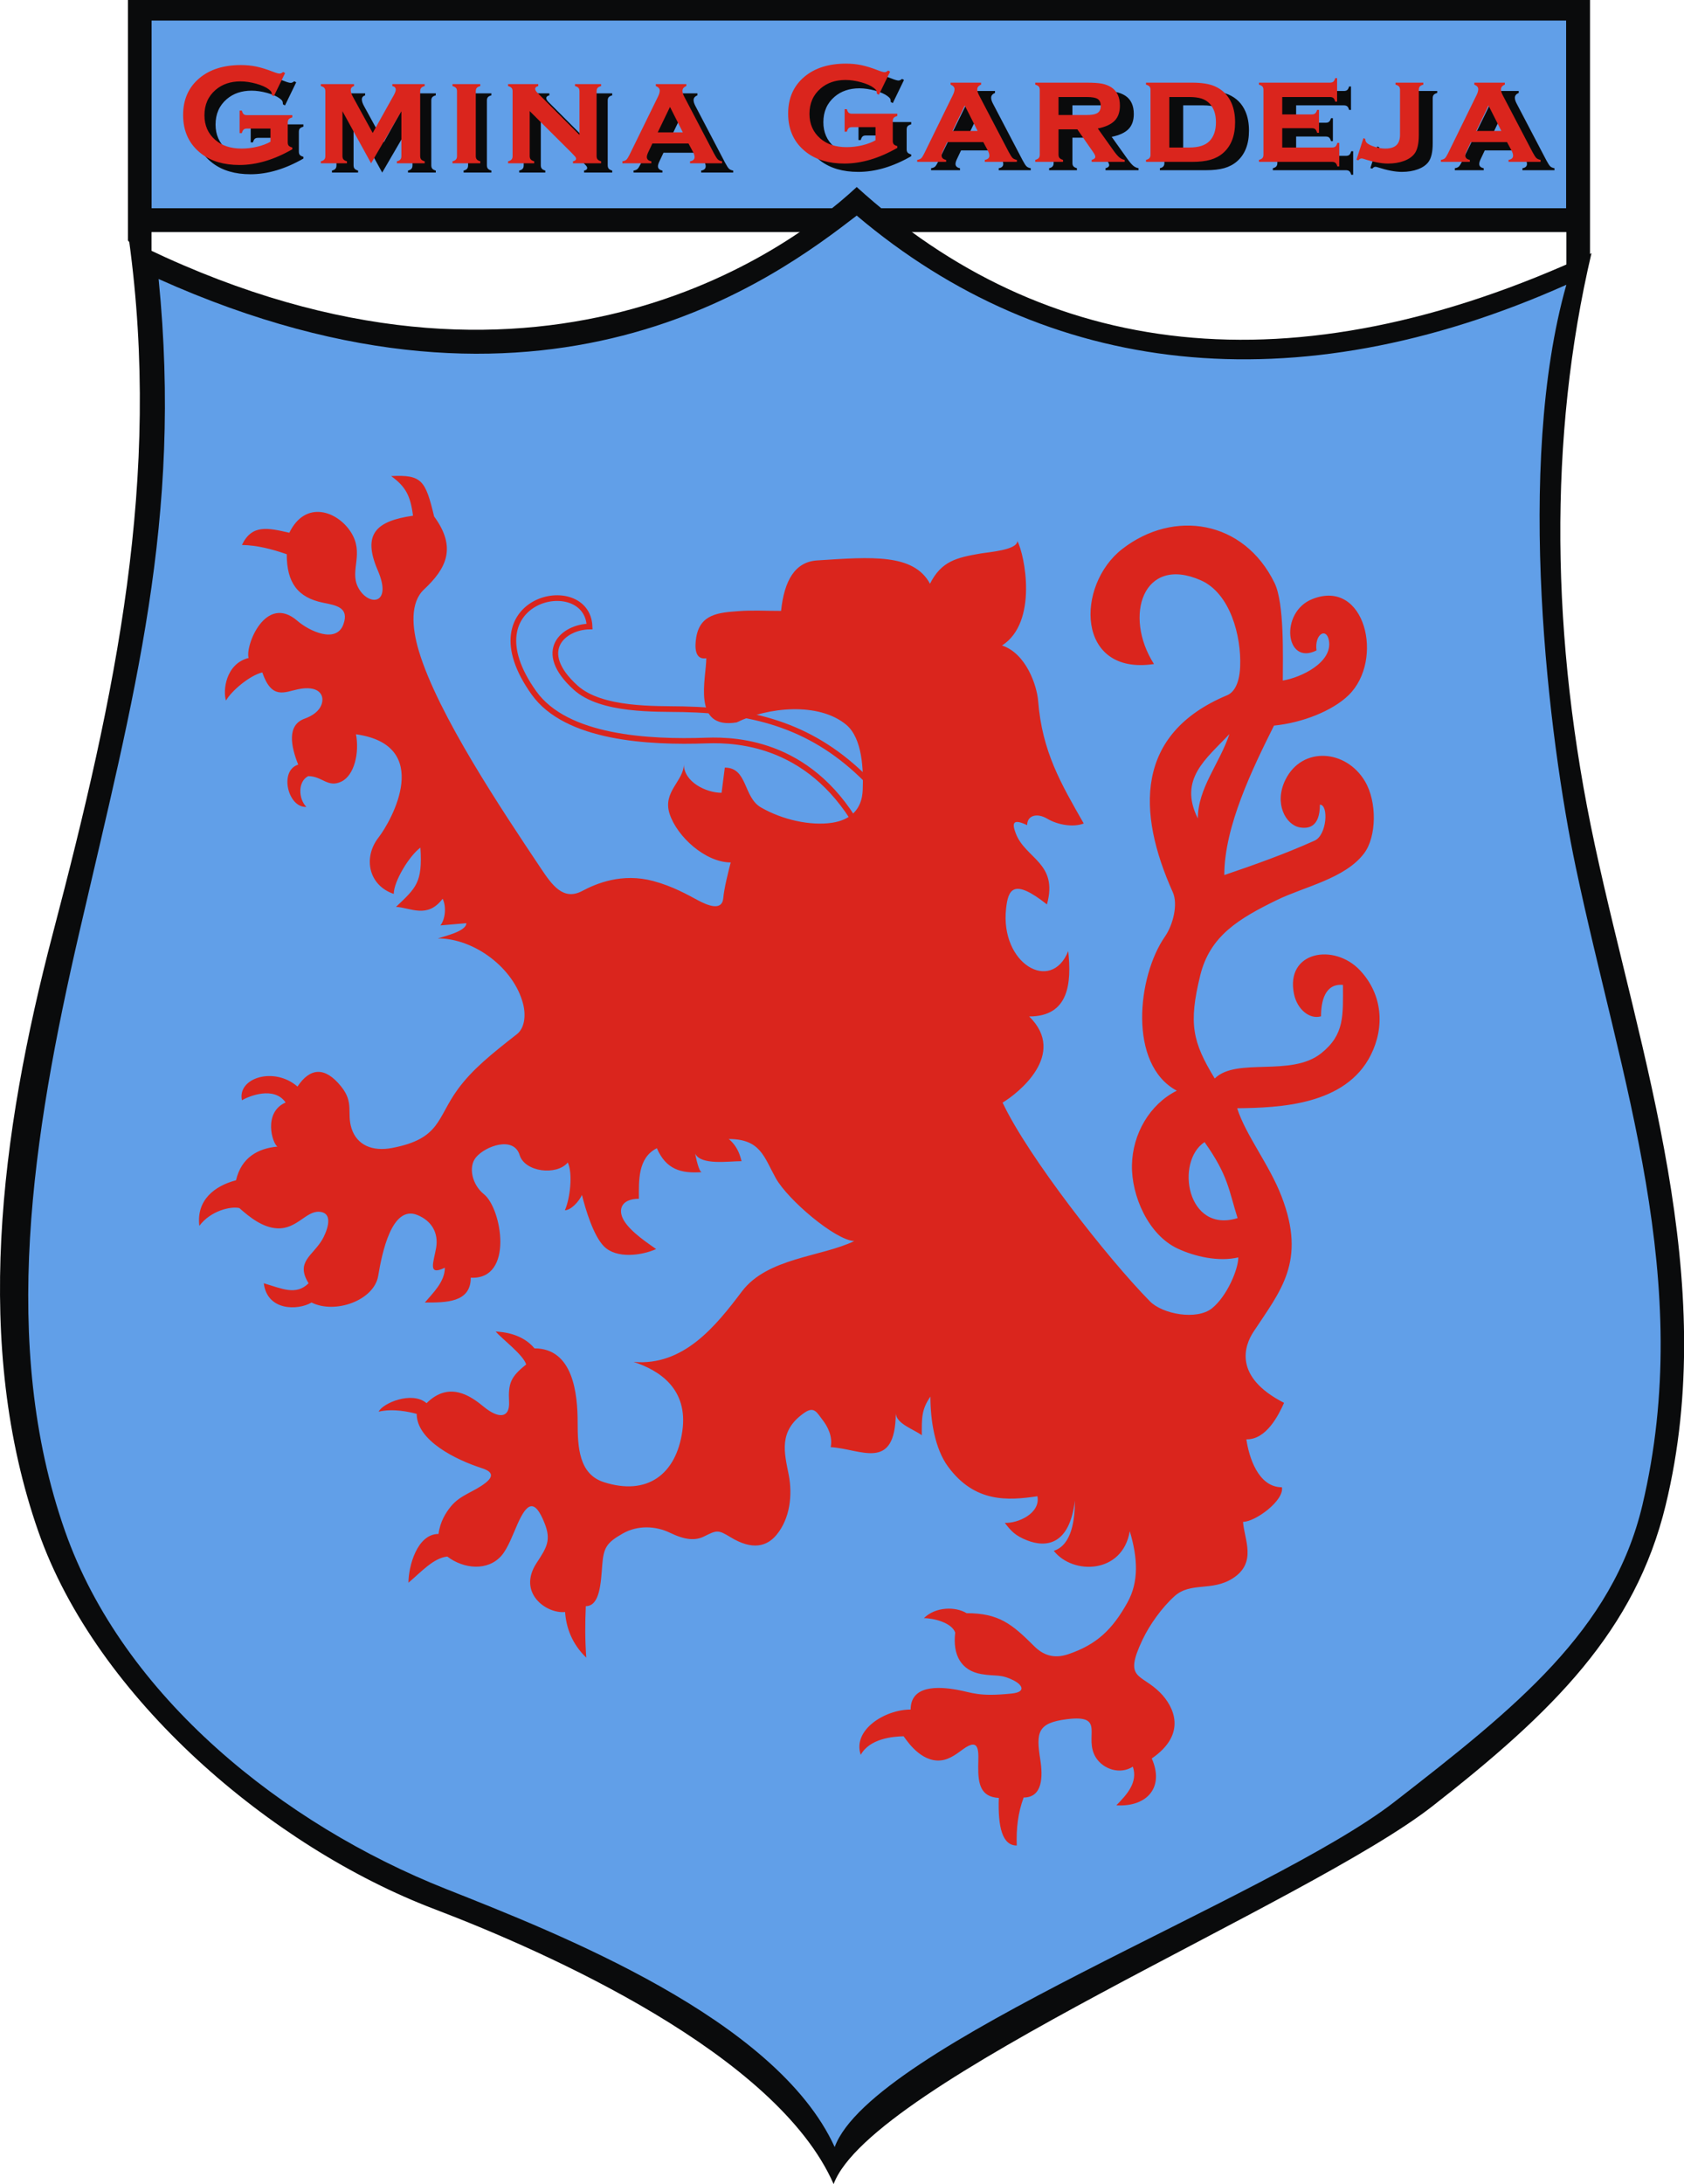
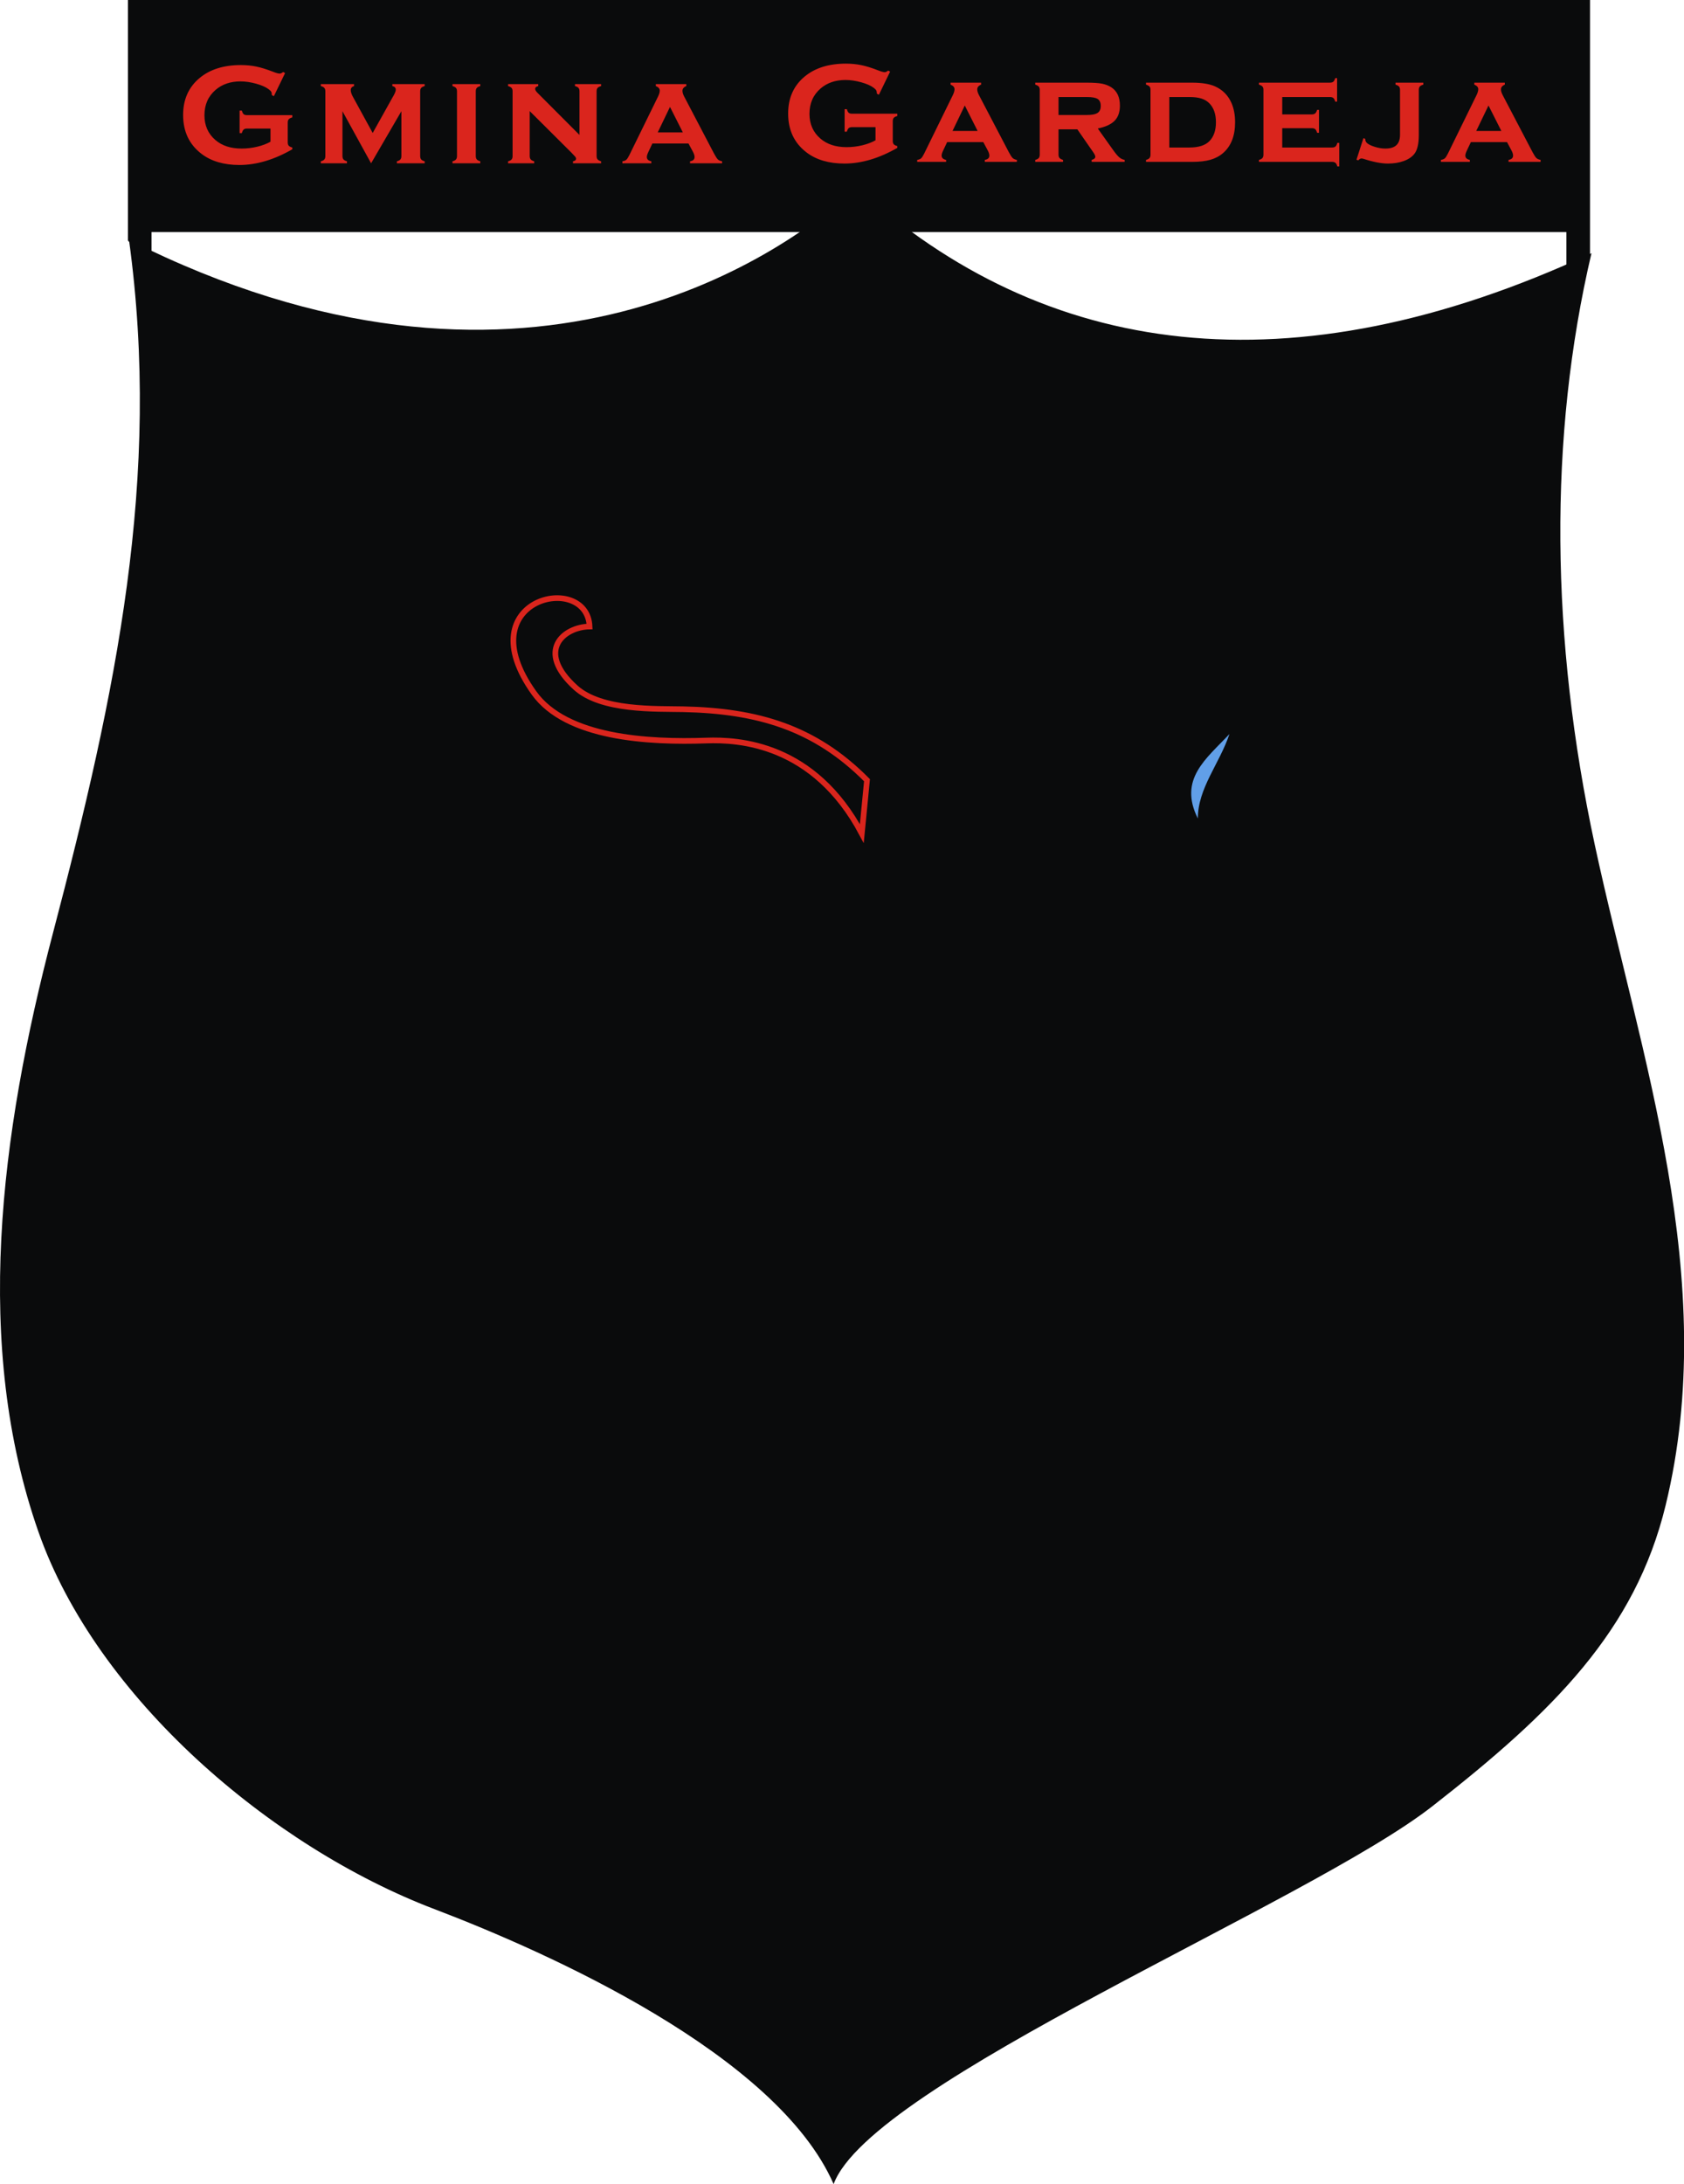
<svg xmlns="http://www.w3.org/2000/svg" xmlns:ns1="http://sodipodi.sourceforge.net/DTD/sodipodi-0.dtd" xmlns:ns2="http://www.inkscape.org/namespaces/inkscape" xml:space="preserve" width="744" height="964.496" style="shape-rendering:geometricPrecision; text-rendering:geometricPrecision; image-rendering:optimizeQuality; fill-rule:evenodd; clip-rule:evenodd" viewBox="0 0 210 297" id="svg2" ns1:version="0.32" ns2:version="0.45.1" ns1:docname="POL gmina Gardeja COA.svg" ns2:output_extension="org.inkscape.output.svg.inkscape" ns1:docbase="C:\Users\Mistrz\Desktop" version="1.0">
  <ns1:namedview ns2:window-height="480" ns2:window-width="640" ns2:pageshadow="2" ns2:pageopacity="0.0" guidetolerance="10.0" gridtolerance="10.0" objecttolerance="10.0" borderopacity="1.0" bordercolor="#666666" pagecolor="#ffffff" id="base" />
  <defs id="defs4">
    <style type="text/css" id="style6">
   
    .str0 {stroke:#DA251D;stroke-width:0.706}
    .fil3 {fill:none}
    .fil0 {fill:#0A0B0C}
    .fil2 {fill:#DA251D}
    .fil1 {fill:#619FE8}
   
  </style>
  </defs>
  <g id="Warstwa_x0020_1" transform="matrix(1.091,0,0,1.091,-9.548,-13.502)">
    <g id="_75801888">
      <polygon id="_75939400" class="fil0" points="15.951,12.377 198.271,12.377 198.271,44.276 195.323,46.097 195.323,41.303 18.89,41.303 18.89,45.507 15.951,42.358 15.951,12.377 " style="fill:#0a0b0c" />
-       <polygon id="_75939328" class="fil1" points="18.902,14.942 195.29,14.942 195.29,38.333 18.902,38.333 18.902,14.942 " style="fill:#619fe8" />
      <path id="_75939256" class="fil0" d="M 110.904,29.265 L 107.963,29.265 C 107.781,29.265 107.647,29.307 107.557,29.388 C 107.465,29.473 107.39,29.617 107.333,29.831 L 107.052,29.831 L 107.052,27.023 L 107.333,27.023 C 107.393,27.24 107.465,27.39 107.557,27.468 C 107.647,27.55 107.781,27.589 107.963,27.589 L 113.624,27.589 L 113.624,27.872 C 113.415,27.932 113.269,28.007 113.182,28.1 C 113.099,28.194 113.057,28.332 113.057,28.516 L 113.057,30.983 C 113.057,31.167 113.099,31.306 113.179,31.399 C 113.26,31.492 113.409,31.567 113.624,31.628 L 113.624,31.847 C 111.355,33.15 109.157,33.803 107.031,33.803 C 105.1,33.803 103.526,33.343 102.308,32.419 C 100.776,31.254 100.009,29.638 100.009,27.571 C 100.009,25.645 100.69,24.11 102.054,22.969 C 103.35,21.889 105.07,21.347 107.217,21.347 C 107.897,21.347 108.539,21.41 109.145,21.536 C 109.749,21.663 110.435,21.877 111.203,22.174 C 111.6,22.334 111.883,22.412 112.051,22.412 C 112.173,22.412 112.316,22.346 112.481,22.211 L 112.725,22.343 L 111.328,25.226 L 111.074,25.094 C 111.068,24.901 111.041,24.76 110.994,24.675 C 110.949,24.591 110.841,24.486 110.68,24.362 C 110.325,24.092 109.802,23.863 109.116,23.67 C 108.426,23.481 107.775,23.384 107.163,23.384 C 105.918,23.384 104.882,23.736 104.061,24.441 C 103.132,25.241 102.669,26.294 102.669,27.607 C 102.669,28.874 103.12,29.9 104.025,30.683 C 104.852,31.399 105.942,31.757 107.294,31.757 C 107.951,31.757 108.602,31.682 109.244,31.528 C 109.883,31.375 110.438,31.167 110.904,30.902 L 110.904,29.265 L 110.904,29.265 z M 124.343,31.125 L 119.838,31.125 L 119.33,32.199 C 119.207,32.458 119.148,32.663 119.148,32.807 C 119.148,33.09 119.333,33.271 119.709,33.346 L 119.709,33.593 L 116.102,33.593 L 116.102,33.346 C 116.323,33.31 116.487,33.244 116.598,33.144 C 116.706,33.042 116.831,32.846 116.977,32.551 L 120.554,25.253 C 120.689,24.976 120.757,24.736 120.757,24.528 C 120.757,24.287 120.593,24.101 120.267,23.965 L 120.267,23.718 L 124.071,23.718 L 124.071,23.965 C 123.752,24.095 123.591,24.293 123.591,24.564 C 123.591,24.76 123.662,24.997 123.809,25.277 L 127.517,32.359 C 127.723,32.744 127.881,32.991 127.998,33.105 C 128.114,33.22 128.293,33.301 128.532,33.346 L 128.532,33.593 L 124.534,33.593 L 124.534,33.346 C 124.913,33.283 125.101,33.102 125.101,32.81 C 125.101,32.63 125.03,32.404 124.883,32.133 L 124.343,31.125 L 124.343,31.125 z M 123.638,29.741 L 122.035,26.565 L 120.506,29.741 L 123.638,29.741 L 123.638,29.741 z M 133.727,29.539 L 133.727,32.687 C 133.727,32.867 133.769,33.009 133.85,33.105 C 133.933,33.202 134.08,33.283 134.289,33.346 L 134.289,33.593 L 130.822,33.593 L 130.822,33.346 C 131.028,33.292 131.172,33.217 131.255,33.117 C 131.342,33.018 131.383,32.877 131.383,32.693 L 131.383,24.618 C 131.383,24.435 131.342,24.296 131.261,24.203 C 131.177,24.11 131.034,24.028 130.822,23.965 L 130.822,23.718 L 137.242,23.718 C 138.078,23.718 138.711,23.761 139.149,23.845 C 139.585,23.932 139.976,24.086 140.323,24.308 C 141.028,24.775 141.38,25.533 141.38,26.584 C 141.38,27.384 141.162,28.01 140.729,28.458 C 140.293,28.91 139.591,29.235 138.624,29.434 L 140.478,32.037 C 140.815,32.515 141.087,32.843 141.287,33.015 C 141.487,33.19 141.717,33.298 141.974,33.346 L 141.974,33.593 L 137.857,33.593 L 137.857,33.346 C 138.161,33.265 138.313,33.132 138.313,32.952 C 138.313,32.822 138.218,32.624 138.033,32.362 L 136.074,29.539 L 133.727,29.539 L 133.727,29.539 z M 133.727,27.748 L 137.26,27.748 C 137.797,27.748 138.194,27.688 138.448,27.571 C 138.809,27.414 138.991,27.098 138.991,26.629 C 138.991,26.21 138.866,25.921 138.612,25.756 C 138.358,25.59 137.907,25.509 137.26,25.509 L 133.727,25.509 L 133.727,27.748 z M 145.196,32.693 L 145.196,24.618 C 145.196,24.435 145.154,24.296 145.073,24.203 C 144.99,24.11 144.846,24.028 144.634,23.965 L 144.634,23.718 L 150.382,23.718 C 151.576,23.718 152.52,23.869 153.206,24.167 C 154.177,24.591 154.873,25.289 155.299,26.267 C 155.595,26.948 155.744,27.745 155.744,28.654 C 155.744,30.342 155.246,31.622 154.248,32.491 C 153.801,32.88 153.269,33.159 152.66,33.334 C 152.051,33.505 151.293,33.593 150.382,33.593 L 144.634,33.593 L 144.634,33.346 C 144.84,33.292 144.983,33.217 145.067,33.117 C 145.154,33.018 145.196,32.877 145.196,32.693 L 145.196,32.693 z M 147.539,31.802 L 150.042,31.802 C 151.191,31.802 152.024,31.537 152.544,31.008 C 153.084,30.457 153.356,29.671 153.356,28.654 C 153.356,27.64 153.084,26.854 152.544,26.304 C 152.275,26.027 151.94,25.825 151.546,25.699 C 151.149,25.572 150.648,25.509 150.042,25.509 L 147.539,25.509 L 147.539,31.802 L 147.539,31.802 z M 161.623,29.395 L 161.623,31.802 L 167.843,31.802 C 168.025,31.802 168.162,31.76 168.258,31.679 C 168.356,31.598 168.431,31.447 168.491,31.23 L 168.735,31.23 L 168.735,34.159 L 168.491,34.159 C 168.437,33.951 168.362,33.806 168.264,33.722 C 168.165,33.635 168.025,33.593 167.843,33.593 L 158.718,33.593 L 158.718,33.346 C 158.924,33.292 159.067,33.217 159.151,33.117 C 159.238,33.018 159.28,32.877 159.28,32.693 L 159.28,24.618 C 159.28,24.435 159.238,24.296 159.157,24.203 C 159.073,24.11 158.93,24.028 158.718,23.965 L 158.718,23.718 L 167.571,23.718 C 167.759,23.718 167.899,23.676 167.995,23.595 C 168.094,23.511 168.168,23.363 168.228,23.153 L 168.464,23.153 L 168.464,26.081 L 168.228,26.081 C 168.168,25.864 168.094,25.714 167.995,25.632 C 167.899,25.551 167.759,25.509 167.571,25.509 L 161.623,25.509 L 161.623,27.676 L 165.314,27.676 C 165.496,27.676 165.633,27.634 165.729,27.553 C 165.827,27.468 165.908,27.321 165.971,27.11 L 166.206,27.11 L 166.206,29.966 L 165.971,29.966 C 165.911,29.756 165.836,29.608 165.738,29.521 C 165.642,29.437 165.502,29.395 165.314,29.395 L 161.623,29.395 L 161.623,29.395 z M 170.879,33.328 L 171.745,30.637 L 171.972,30.719 C 171.972,30.929 172.038,31.098 172.166,31.221 C 172.351,31.402 172.68,31.567 173.148,31.715 C 173.617,31.862 174.059,31.934 174.474,31.934 C 175.098,31.934 175.561,31.793 175.859,31.51 C 176.161,31.23 176.31,30.794 176.31,30.207 L 176.31,24.618 C 176.31,24.435 176.268,24.296 176.188,24.203 C 176.104,24.11 175.961,24.028 175.749,23.965 L 175.749,23.718 L 179.215,23.718 L 179.215,23.965 C 179.006,24.025 178.86,24.101 178.776,24.2 C 178.696,24.296 178.654,24.435 178.654,24.618 L 178.654,30.252 C 178.654,31.333 178.472,32.109 178.111,32.579 C 177.815,32.967 177.373,33.268 176.791,33.481 C 176.209,33.695 175.546,33.803 174.805,33.803 C 173.99,33.803 172.981,33.611 171.781,33.223 C 171.67,33.187 171.578,33.168 171.509,33.168 C 171.375,33.168 171.244,33.244 171.115,33.397 L 170.879,33.328 L 170.879,33.328 z M 189.651,31.125 L 185.145,31.125 L 184.638,32.199 C 184.515,32.458 184.456,32.663 184.456,32.807 C 184.456,33.09 184.641,33.271 185.017,33.346 L 185.017,33.593 L 181.41,33.593 L 181.41,33.346 C 181.631,33.31 181.795,33.244 181.906,33.144 C 182.013,33.042 182.139,32.846 182.285,32.551 L 185.862,25.253 C 185.996,24.976 186.065,24.736 186.065,24.528 C 186.065,24.287 185.901,24.101 185.575,23.965 L 185.575,23.718 L 189.379,23.718 L 189.379,23.965 C 189.06,24.095 188.898,24.293 188.898,24.564 C 188.898,24.76 188.97,24.997 189.116,25.277 L 192.825,32.359 C 193.031,32.744 193.189,32.991 193.305,33.105 C 193.422,33.22 193.601,33.301 193.84,33.346 L 193.84,33.593 L 189.842,33.593 L 189.842,33.346 C 190.221,33.283 190.409,33.102 190.409,32.81 C 190.409,32.63 190.337,32.404 190.191,32.133 L 189.651,31.125 L 189.651,31.125 z M 188.946,29.741 L 187.343,26.565 L 185.814,29.741 L 188.946,29.741 z " style="fill:#0a0b0c" />
-       <path id="_75939184" class="fil0" d="M 35.112,29.558 L 32.171,29.558 C 31.989,29.558 31.855,29.6 31.765,29.681 C 31.673,29.766 31.598,29.91 31.541,30.124 L 31.261,30.124 L 31.261,27.316 L 31.541,27.316 C 31.601,27.533 31.673,27.683 31.765,27.761 C 31.855,27.843 31.989,27.882 32.171,27.882 L 37.832,27.882 L 37.832,28.165 C 37.623,28.225 37.477,28.3 37.39,28.393 C 37.307,28.487 37.265,28.625 37.265,28.809 L 37.265,31.277 C 37.265,31.46 37.307,31.599 37.387,31.692 C 37.468,31.785 37.617,31.86 37.832,31.921 L 37.832,32.14 C 35.563,33.443 33.365,34.096 31.24,34.096 C 29.308,34.096 27.734,33.636 26.516,32.712 C 24.985,31.547 24.217,29.931 24.217,27.864 C 24.217,25.938 24.898,24.403 26.262,23.262 C 27.558,22.182 29.278,21.64 31.425,21.64 C 32.105,21.64 32.747,21.703 33.353,21.829 C 33.957,21.956 34.643,22.17 35.411,22.468 C 35.808,22.627 36.092,22.705 36.259,22.705 C 36.381,22.705 36.524,22.639 36.689,22.504 L 36.933,22.636 L 35.536,25.519 L 35.282,25.387 C 35.276,25.194 35.249,25.053 35.202,24.968 C 35.157,24.884 35.049,24.779 34.888,24.655 C 34.533,24.385 34.01,24.156 33.324,23.963 C 32.634,23.774 31.983,23.677 31.371,23.677 C 30.126,23.677 29.09,24.029 28.269,24.734 C 27.34,25.534 26.877,26.588 26.877,27.9 C 26.877,29.167 27.328,30.193 28.233,30.976 C 29.06,31.692 30.15,32.05 31.502,32.05 C 32.159,32.05 32.81,31.975 33.452,31.821 C 34.091,31.668 34.646,31.46 35.112,31.195 L 35.112,29.558 L 35.112,29.558 z M 47.658,33.886 L 44.087,27.394 L 44.087,32.977 C 44.087,33.161 44.129,33.299 44.21,33.398 C 44.294,33.495 44.44,33.576 44.649,33.639 L 44.649,33.886 L 41.391,33.886 L 41.391,33.639 C 41.597,33.585 41.741,33.51 41.824,33.41 C 41.911,33.311 41.953,33.17 41.953,32.986 L 41.953,24.911 C 41.953,24.728 41.911,24.589 41.83,24.493 C 41.747,24.394 41.603,24.318 41.391,24.258 L 41.391,24.011 L 45.53,24.011 L 45.53,24.258 C 45.258,24.346 45.12,24.514 45.12,24.761 C 45.12,25.002 45.219,25.297 45.416,25.643 L 47.858,30.106 L 50.316,25.703 C 50.596,25.239 50.737,24.911 50.737,24.716 C 50.737,24.475 50.593,24.321 50.307,24.258 L 50.307,24.011 L 54.341,24.011 L 54.341,24.258 C 54.132,24.318 53.985,24.394 53.902,24.493 C 53.821,24.589 53.779,24.728 53.779,24.911 L 53.779,32.977 C 53.779,33.161 53.821,33.302 53.902,33.401 C 53.985,33.501 54.132,33.579 54.341,33.639 L 54.341,33.886 L 50.874,33.886 L 50.874,33.639 C 51.08,33.585 51.223,33.51 51.307,33.41 C 51.394,33.311 51.435,33.17 51.435,32.986 L 51.435,27.394 L 47.658,33.886 L 47.658,33.886 z M 60.712,24.911 L 60.712,32.977 C 60.712,33.161 60.754,33.299 60.835,33.398 C 60.918,33.495 61.065,33.576 61.273,33.639 L 61.273,33.886 L 57.807,33.886 L 57.807,33.639 C 58.013,33.585 58.156,33.51 58.24,33.41 C 58.327,33.311 58.368,33.17 58.368,32.986 L 58.368,24.911 C 58.368,24.728 58.327,24.589 58.246,24.496 C 58.162,24.403 58.019,24.321 57.807,24.258 L 57.807,24.011 L 61.273,24.011 L 61.273,24.258 C 61.065,24.318 60.918,24.394 60.835,24.493 C 60.754,24.589 60.712,24.728 60.712,24.911 L 60.712,24.911 z M 67.436,27.379 L 67.436,32.98 C 67.436,33.161 67.478,33.302 67.565,33.401 C 67.648,33.501 67.792,33.579 67.998,33.639 L 67.998,33.886 L 64.74,33.886 L 64.74,33.639 C 64.946,33.585 65.089,33.51 65.173,33.41 C 65.26,33.311 65.301,33.17 65.301,32.986 L 65.301,24.911 C 65.301,24.728 65.26,24.589 65.179,24.496 C 65.095,24.403 64.952,24.321 64.74,24.258 L 64.74,24.011 L 68.502,24.011 L 68.502,24.258 C 68.245,24.321 68.117,24.439 68.117,24.601 C 68.117,24.743 68.213,24.908 68.398,25.095 L 73.644,30.35 L 73.644,24.911 C 73.644,24.728 73.602,24.589 73.521,24.493 C 73.438,24.394 73.294,24.318 73.082,24.258 L 73.082,24.011 L 76.34,24.011 L 76.34,24.258 C 76.131,24.318 75.984,24.394 75.901,24.493 C 75.82,24.589 75.778,24.728 75.778,24.911 L 75.778,32.977 C 75.778,33.161 75.82,33.299 75.901,33.398 C 75.984,33.495 76.131,33.576 76.34,33.639 L 76.34,33.886 L 72.832,33.886 L 72.832,33.639 C 73.088,33.588 73.217,33.48 73.217,33.314 C 73.217,33.233 73.181,33.148 73.112,33.061 C 73.04,32.974 72.879,32.802 72.629,32.547 L 67.436,27.379 L 67.436,27.379 z M 87.238,31.418 L 82.732,31.418 L 82.225,32.492 C 82.102,32.751 82.043,32.956 82.043,33.1 C 82.043,33.383 82.228,33.564 82.604,33.639 L 82.604,33.886 L 78.997,33.886 L 78.997,33.639 C 79.218,33.603 79.382,33.537 79.493,33.437 C 79.6,33.335 79.726,33.139 79.872,32.844 L 83.449,25.546 C 83.583,25.269 83.652,25.029 83.652,24.821 C 83.652,24.58 83.488,24.394 83.162,24.258 L 83.162,24.011 L 86.966,24.011 L 86.966,24.258 C 86.647,24.388 86.486,24.586 86.486,24.857 C 86.486,25.053 86.557,25.291 86.703,25.57 L 90.412,32.652 C 90.618,33.037 90.776,33.284 90.892,33.398 C 91.009,33.513 91.188,33.594 91.427,33.639 L 91.427,33.886 L 87.429,33.886 L 87.429,33.639 C 87.808,33.576 87.996,33.395 87.996,33.103 C 87.996,32.923 87.924,32.697 87.778,32.426 L 87.238,31.418 L 87.238,31.418 z M 86.533,30.034 L 84.93,26.858 L 83.401,30.034 L 86.533,30.034 z " style="fill:#0a0b0c" />
      <path id="_75939112" class="fil0" d="M 16.081,42.272 C 64.774,66.763 97.039,44.834 106.829,35.687 C 130.236,56.964 160.824,61.401 198.452,43.94 C 193.062,66.88 193.354,92.073 198.875,117.732 C 204.524,143.982 214.535,171.882 207.702,200 C 203.901,215.641 193.722,225.727 178.601,237.531 C 163.12,249.616 108.621,271.949 103.949,284.623 C 96.839,268.421 68.302,255.726 54.148,250.338 C 33.816,242.597 12.046,224.015 4.79,203.316 C -3.346,180.103 -0.024,153.895 6.592,128.717 C 14.488,98.669 20.151,71.913 16.081,42.272 L 16.081,42.272 z " style="fill:#0a0b0c" />
-       <path id="_75939040" class="fil1" d="M 19.776,47.154 C 67.996,68.809 96.8,46.962 106.829,39.25 C 130.474,59.265 161.305,63.052 195.32,47.873 C 188.905,70.478 193.123,104.481 196.5,120.503 C 202.11,147.117 211.406,172.142 204.799,200 C 201.097,215.608 188.972,225.267 173.851,237.003 C 158.335,249.045 108.753,267.33 104.081,280.004 C 96.779,263.995 69.594,253.379 55.599,247.83 C 35.375,239.812 15.345,223.883 8.089,203.184 C -0.048,179.971 4.023,153.948 9.891,128.585 C 16.765,98.878 22.758,77.159 19.776,47.154 L 19.776,47.154 z " style="fill:#619fe8" />
-       <path id="_75938968" class="fil2" d="M 88.07,94.426 C 86.626,94.667 86.609,93.036 86.82,91.801 C 87.32,88.891 89.65,88.737 92.105,88.552 C 93.796,88.425 95.355,88.522 97.394,88.522 C 97.8,84.686 99.157,82.412 101.887,82.233 C 108.726,81.782 113.927,81.372 115.967,85.137 C 117.386,82.321 119.273,81.888 122.25,81.373 C 123.261,81.198 126.859,80.944 126.859,79.815 C 127.781,81.506 129.468,89.946 124.948,92.837 C 127.925,93.812 129.295,97.78 129.453,99.762 C 129.956,106.065 132.269,110.004 135.137,115.022 C 133.863,115.525 131.927,115.218 130.6,114.434 C 129.274,113.651 128.081,114.039 128.081,115.232 C 126.195,114.332 126.216,115.07 126.658,116.247 C 127.85,119.422 131.99,119.927 130.549,125.111 C 126.359,121.794 125.716,123.241 125.454,125.623 C 124.697,132.512 131.081,136.228 133.205,130.93 C 133.628,134.934 133.297,139.077 128.333,139.077 C 133.157,143.8 126.897,148.697 125.019,149.815 C 128.183,156.543 138.102,169.214 143.396,174.59 C 144.971,176.189 149.233,176.975 151.131,175.455 C 152.993,173.963 154.411,170.604 154.411,169.111 C 151.96,169.686 148.989,169.015 146.827,167.999 C 143.2,166.295 141.074,161.45 141.15,157.596 C 141.227,153.732 143.347,150.028 146.741,148.331 C 140.643,145.059 141.817,134.066 145.266,129.116 C 146.258,127.691 146.926,125.111 146.243,123.589 C 141.76,113.608 141.532,103.842 153.005,99.044 C 153.727,98.755 154.541,97.816 154.641,95.501 C 154.809,91.638 153.391,86.315 149.731,84.706 C 142.538,81.543 140.065,89.156 143.896,95.147 C 134.144,96.62 134.121,85.321 139.941,80.808 C 146.366,75.824 155.109,77.212 158.928,85.035 C 160.176,87.593 159.961,94.23 159.961,97.207 C 162.25,96.835 166.241,94.921 165.703,92.178 C 165.382,90.546 163.898,91.425 164.163,93.453 C 160.26,95.404 159.541,88.681 163.64,87.05 C 170.248,84.42 172.645,94.661 168.169,99.026 C 166.137,101.008 162.344,102.482 158.863,102.821 C 156.194,108.159 152.665,115.396 152.665,121.453 C 156.475,120.156 160.194,118.837 163.928,117.159 C 165.469,116.467 165.696,112.676 164.587,112.676 C 164.587,115.525 163.114,115.694 162.071,115.508 C 160.332,115.198 158.826,112.529 160.288,109.571 C 162.363,105.373 167.834,105.767 170.207,109.764 C 171.735,112.337 171.65,116.662 170.117,118.72 C 167.75,121.898 162.618,122.905 159.236,124.558 C 154.467,126.888 150.87,129.027 149.661,133.972 C 148.191,139.987 148.703,142.262 151.472,146.809 C 154.207,144.119 160.986,146.674 164.753,143.663 C 167.694,141.313 167.461,138.944 167.461,135.145 C 165.202,134.94 164.728,137.211 164.728,139.059 C 163.284,139.475 161.757,138.181 161.361,136.291 C 160.24,130.944 166.38,129.881 169.612,133.352 C 172.399,136.346 172.688,140.374 170.94,143.871 C 167.793,150.168 159.489,150.456 154.269,150.518 C 155.352,153.911 158.268,157.509 159.812,161.523 C 162.928,169.626 159.674,173.267 156.3,178.392 C 155.222,180.028 153.699,183.965 160.119,187.241 C 159.446,188.734 157.928,191.844 155.418,191.788 C 155.726,193.944 156.874,197.763 159.851,197.763 C 160.159,199.405 156.543,202.074 155.003,202.074 C 155.144,204.257 156.802,207.174 153.683,209.139 C 151.096,210.769 148.459,209.532 146.456,211.341 C 144.863,212.778 143.352,214.911 142.473,216.755 C 140.06,221.823 142.257,220.916 144.682,223.377 C 146.383,225.104 148.068,228.512 143.62,231.569 C 145.187,235.073 143.136,237.633 139.201,237.411 C 140.503,236.082 141.92,234.563 141.262,232.589 C 139.639,233.632 137.566,232.879 136.673,231.486 C 135.022,228.911 138.048,226.037 133.008,226.678 C 129.34,227.144 129.19,228.339 129.722,231.729 C 130.046,233.787 130.033,236.435 127.646,236.435 C 126.944,238.311 126.706,240.319 126.787,242.418 C 124.987,242.43 124.42,240.112 124.546,236.486 C 122.304,236.367 121.952,234.792 121.98,232.539 C 122.002,230.839 122.261,228.819 120.071,230.43 C 119.093,231.15 118.128,231.879 116.858,231.824 C 114.438,231.72 112.823,228.924 112.669,228.8 C 111.333,228.833 108.455,229.075 107.33,231.116 C 106.279,228.036 110.304,225.47 113.553,225.47 C 113.553,222.438 116.954,222.576 119.348,223.008 C 121.27,223.355 122.003,223.899 126.141,223.476 C 128.105,223.275 127.347,222.323 126.453,221.867 C 124.728,220.988 124.239,221.372 122.369,221.05 C 119.834,220.613 118.775,218.651 119.109,215.883 C 118.699,214.651 116.436,214.078 115.204,214.078 C 116.673,212.626 119.162,212.62 120.534,213.459 C 124.537,213.459 126.18,214.794 128.952,217.565 C 130.03,218.643 131.366,219.196 133.206,218.572 C 136.74,217.375 138.7,215.519 140.59,212.121 C 142.018,209.552 141.885,206.598 140.877,203.238 C 139.982,208.585 133.78,208.715 131.402,205.684 C 133.661,204.966 134.035,201.779 134.035,199.417 C 133.365,205.051 130.385,205.287 128.074,204.381 C 126.591,203.8 126.06,203.202 125.296,202.199 C 126.975,202.275 129.765,200.994 129.362,198.882 C 125.644,199.439 121.531,199.693 118.216,195.189 C 116.571,192.954 116.017,189.424 116.017,186.46 C 114.888,188.103 114.945,189.126 114.945,191.282 C 114.021,190.563 111.705,189.848 111.705,188.513 C 111.632,195.909 107.357,192.976 103.584,192.762 C 103.85,191.456 103.23,190.214 102.556,189.35 C 101.882,188.487 101.544,187.624 100.323,188.464 C 97.002,190.747 97.817,193.481 98.352,196.222 C 98.841,198.728 98.511,201.653 96.836,203.686 C 95.652,205.124 93.842,205.668 91.089,203.986 C 89.51,203.021 89.37,203.115 87.789,203.895 C 86.699,204.433 85.444,204.355 83.533,203.431 C 81.772,202.58 79.526,202.463 77.656,203.527 C 75.643,204.671 75.262,205.281 75.095,207.462 C 74.928,209.63 74.817,212.583 73.046,212.583 C 72.953,214.666 72.941,216.79 73.106,219.002 C 71.311,217.272 70.599,215.257 70.464,213.313 C 68.103,213.551 64.479,210.901 66.909,207.202 C 68.185,205.26 68.742,204.359 67.909,202.254 C 66.657,199.089 65.696,199.744 64.545,202.315 C 64.018,203.491 63.354,205.342 62.535,206.284 C 60.825,208.249 57.816,207.954 55.773,206.397 C 54.047,206.584 52.514,208.321 50.932,209.661 C 50.932,207.608 52.013,203.582 54.682,203.582 C 54.874,202.042 55.601,200.909 56.231,200.14 C 57.424,198.684 59.125,198.352 60.585,197.181 C 61.868,196.151 60.964,195.665 60.036,195.366 C 56.891,194.352 51.959,191.956 51.959,188.616 C 51.023,188.361 49.021,187.917 47.213,188.34 C 47.714,187.289 51.356,185.719 53.191,187.281 C 56.033,184.459 58.742,186.429 60.323,187.729 C 62.171,189.249 63.58,189.166 63.478,187.124 C 63.362,184.79 63.676,183.998 65.612,182.457 C 65.245,181.231 62.527,179.22 61.814,178.35 C 62.713,178.405 65.096,178.591 66.649,180.45 C 71.474,180.45 72.029,186.106 72.029,189.699 C 72.029,192.779 72.196,196.126 75.285,197.122 C 80.655,198.854 84.314,196.215 85.087,190.737 C 85.823,185.508 82.235,183.186 79.01,182.14 C 85.217,182.675 89.218,177.721 92.507,173.359 C 95.684,169.144 102.432,169.053 106.523,167.074 C 104.132,166.957 98.231,161.912 96.74,159.242 C 95.256,156.581 94.836,154.354 90.877,154.354 C 92.365,155.593 92.415,157.322 92.503,157.113 C 90.841,157.113 87.423,157.659 86.684,156.181 C 86.776,156.643 87.146,158.481 87.516,158.481 C 84.891,158.675 83.05,158.131 81.907,155.501 C 79.506,156.701 79.666,159.59 79.666,161.806 C 77.448,161.806 77.015,163.18 77.791,164.499 C 78.668,165.988 80.949,167.444 81.815,168.071 C 80.056,168.868 76.865,169.331 75.29,167.713 C 73.981,166.369 73.013,163.121 72.564,161.327 C 72.195,162.158 71.179,163.234 70.44,163.234 C 71.086,161.756 71.447,158.666 70.8,157.281 C 69.415,158.943 65.444,158.481 64.797,156.357 C 64.056,153.947 60.525,155.227 59.354,156.633 C 58.353,157.834 58.879,160.064 60.339,161.23 C 62.582,163.021 64.107,171.921 58.702,171.641 C 58.702,174.781 55.562,174.735 52.977,174.735 C 53.992,173.535 55.47,172.149 55.47,170.395 C 53.275,171.464 54.071,169.718 54.38,167.929 C 54.706,166.034 53.803,164.55 52.059,163.832 C 48.835,162.505 47.62,168.644 47.158,171.411 C 46.649,174.464 41.802,176.213 38.847,174.735 C 37.127,175.745 33.318,175.788 32.89,172.334 C 35.106,172.981 36.907,173.904 38.477,172.334 C 36.815,169.656 38.993,168.921 40.186,166.885 C 40.562,166.243 41.843,163.562 39.816,163.422 C 38.158,163.308 37.008,165.616 34.558,165.488 C 32.755,165.394 31.132,164.108 29.843,162.96 C 28.732,162.71 26.235,163.317 24.856,165.177 C 24.465,161.979 26.739,160.201 29.427,159.497 C 30.101,156.627 32.202,155.518 34.599,155.295 C 33.95,154.929 32.778,151.036 35.614,149.8 C 34.164,147.712 30.991,149.029 30.166,149.523 C 29.565,146.73 34.183,145.283 37.092,147.815 C 38.667,145.456 40.514,145.3 42.533,147.801 C 44.184,149.845 43.209,151.088 43.834,153.033 C 44.507,155.13 46.45,155.933 48.879,155.471 C 54.943,154.319 54.461,151.748 57.08,148.159 C 58.903,145.663 61.327,143.732 64.462,141.279 C 65.378,140.562 65.615,139.028 65.224,137.502 C 64.078,133.039 59.14,129.345 54.593,129.345 C 55.424,129.068 58.148,128.467 58.148,127.451 L 54.916,127.728 C 55.562,126.897 55.655,125.327 55.193,124.404 C 53.274,126.94 51.194,125.501 49.375,125.42 C 51.899,123.026 52.7,122.395 52.422,118.032 C 51.037,119.047 49.098,122.234 49.098,123.803 C 45.936,122.729 45.262,119.272 47.184,116.79 C 48.873,114.611 54.052,105.273 44.388,103.902 C 44.819,106.143 44.224,109.02 42.541,109.812 C 40.859,110.604 40.186,109.12 38.431,109.12 C 37.138,109.766 37.184,111.936 38.2,112.952 C 35.909,113.104 34.766,108.429 37.184,107.688 C 36.261,105.379 35.759,102.763 37.969,101.963 C 38.932,101.614 39.809,101.049 40.109,100.137 C 40.496,98.964 39.701,97.763 37.147,98.295 C 35.469,98.644 33.88,99.619 32.705,96.191 C 31.128,96.576 28.866,98.484 28.18,99.7 C 27.779,98.538 28.103,95.122 30.997,94.39 C 30.553,92.87 33.122,86.322 37.092,89.772 C 38.529,91.021 41.944,92.659 42.824,90.183 C 43.57,88.082 41.901,87.832 40.301,87.508 C 37.123,86.865 35.753,85.012 35.753,81.46 C 33.875,80.81 32.044,80.341 30.166,80.306 C 31.414,77.684 33.429,78.183 36.076,78.782 C 38.105,74.635 42.069,76.097 43.737,78.683 C 45.459,81.353 43.592,83.426 44.619,85.524 C 45.82,87.978 49.014,87.895 47.104,83.468 C 45.137,78.909 46.93,77.319 51.499,76.658 C 51.176,74.142 50.575,73.034 48.775,71.718 C 52.589,71.532 53.049,72.232 54.131,76.751 C 56.982,80.641 55.658,83.239 52.864,85.857 C 51.157,87.457 51.317,90.509 52.238,93.558 C 54.637,101.504 62.61,113.382 67.446,120.619 C 68.832,122.693 70.236,124.691 72.601,123.434 C 74.331,122.515 77.547,121.142 81.483,122.203 C 83.9,122.855 85.736,123.906 87.019,124.59 C 88.174,125.206 90.039,126.023 90.188,124.319 C 90.296,123.083 90.808,121.074 91.118,119.879 C 87.978,119.879 84.435,116.688 83.498,113.829 C 82.588,111.054 85.269,109.751 85.269,107.626 C 85.269,109.843 88.039,111.197 89.978,111.197 L 90.379,108.058 C 93.242,108.058 92.663,111.737 94.885,113.02 C 97.549,114.56 101.052,115.34 103.755,114.932 C 106.061,114.584 107.478,113.258 107.574,110.883 C 107.673,108.434 107.573,104.411 105.506,102.703 C 102.068,99.863 95.745,100.515 91.856,102.424 C 86.223,103.348 88.07,96.92 88.07,94.426 L 88.07,94.426 z " style="fill:#da251d" />
      <path id="_75802176" class="fil1" d="M 153.307,103.873 C 152.075,107.569 149.368,110.604 149.368,114.403 C 146.904,109.475 150.433,106.953 153.307,103.873 z " style="fill:#619fe8" />
-       <path id="_75802104" class="fil1" d="M 150.202,154.739 C 153.177,158.923 153.227,160.76 154.323,164.213 C 147.986,166.178 146.531,157.153 150.202,154.739 z " style="fill:#619fe8" />
      <path id="_75802032" class="fil3 str0" d="M 108.11,109.628 C 101.571,103.027 94.394,100.98 85.182,100.782 C 81.796,100.71 74.99,101.001 71.771,98.084 C 66.707,93.496 70.306,90.517 73.518,90.472 C 73.235,83.598 58.127,86.922 66.58,98.745 C 70.621,104.398 80.872,104.938 88.104,104.684 C 92.097,104.543 101.483,105.042 107.464,116.277 L 108.11,109.628 L 108.11,109.628 z " style="fill:none;stroke:#da251d;stroke-width:0.706" />
      <path id="_75801960" class="fil2" d="M 33.726,28.403 L 30.785,28.403 C 30.603,28.403 30.469,28.445 30.379,28.526 C 30.287,28.611 30.212,28.755 30.155,28.969 L 29.875,28.969 L 29.875,26.161 L 30.155,26.161 C 30.215,26.378 30.287,26.528 30.379,26.607 C 30.469,26.688 30.603,26.727 30.785,26.727 L 36.446,26.727 L 36.446,27.01 C 36.237,27.07 36.091,27.145 36.004,27.238 C 35.921,27.332 35.879,27.47 35.879,27.654 L 35.879,30.122 C 35.879,30.305 35.921,30.444 36.001,30.537 C 36.082,30.63 36.231,30.706 36.446,30.766 L 36.446,30.985 C 34.177,32.288 31.98,32.942 29.854,32.942 C 27.922,32.942 26.348,32.481 25.13,31.557 C 23.599,30.392 22.831,28.776 22.831,26.709 C 22.831,24.783 23.512,23.248 24.877,22.107 C 26.172,21.027 27.892,20.485 30.039,20.485 C 30.72,20.485 31.362,20.548 31.968,20.675 C 32.571,20.801 33.258,21.015 34.025,21.313 C 34.422,21.472 34.706,21.55 34.873,21.55 C 34.995,21.55 35.139,21.484 35.303,21.349 L 35.548,21.481 L 34.15,24.364 L 33.897,24.232 C 33.891,24.039 33.864,23.898 33.816,23.814 C 33.771,23.729 33.664,23.624 33.502,23.501 C 33.147,23.23 32.624,23.001 31.938,22.808 C 31.248,22.619 30.597,22.522 29.985,22.522 C 28.74,22.522 27.704,22.875 26.883,23.579 C 25.954,24.379 25.491,25.433 25.491,26.745 C 25.491,28.012 25.942,29.038 26.847,29.821 C 27.674,30.537 28.764,30.895 30.116,30.895 C 30.773,30.895 31.424,30.82 32.066,30.666 C 32.705,30.513 33.261,30.305 33.726,30.04 L 33.726,28.403 L 33.726,28.403 z M 46.273,32.731 L 42.702,26.239 L 42.702,31.822 C 42.702,32.006 42.743,32.144 42.824,32.243 C 42.908,32.34 43.054,32.421 43.263,32.484 L 43.263,32.731 L 40.005,32.731 L 40.005,32.484 C 40.211,32.43 40.355,32.355 40.438,32.255 C 40.525,32.156 40.567,32.015 40.567,31.831 L 40.567,23.756 C 40.567,23.573 40.525,23.434 40.444,23.338 C 40.361,23.239 40.217,23.163 40.005,23.103 L 40.005,22.857 L 44.144,22.857 L 44.144,23.103 C 43.872,23.191 43.735,23.359 43.735,23.606 C 43.735,23.847 43.833,24.142 44.03,24.488 L 46.473,28.951 L 48.93,24.548 C 49.211,24.084 49.351,23.756 49.351,23.561 C 49.351,23.32 49.208,23.166 48.921,23.103 L 48.921,22.857 L 52.955,22.857 L 52.955,23.103 C 52.746,23.163 52.599,23.239 52.516,23.338 C 52.435,23.434 52.393,23.573 52.393,23.756 L 52.393,31.822 C 52.393,32.006 52.435,32.147 52.516,32.246 C 52.599,32.346 52.746,32.424 52.955,32.484 L 52.955,32.731 L 49.488,32.731 L 49.488,32.484 C 49.694,32.43 49.838,32.355 49.921,32.255 C 50.008,32.156 50.05,32.015 50.05,31.831 L 50.05,26.239 L 46.273,32.731 L 46.273,32.731 z M 59.326,23.756 L 59.326,31.822 C 59.326,32.006 59.368,32.144 59.449,32.243 C 59.532,32.34 59.679,32.421 59.888,32.484 L 59.888,32.731 L 56.421,32.731 L 56.421,32.484 C 56.627,32.43 56.77,32.355 56.854,32.255 C 56.941,32.156 56.983,32.015 56.983,31.831 L 56.983,23.756 C 56.983,23.573 56.941,23.434 56.86,23.341 C 56.776,23.248 56.633,23.166 56.421,23.103 L 56.421,22.857 L 59.888,22.857 L 59.888,23.103 C 59.679,23.163 59.532,23.239 59.449,23.338 C 59.368,23.434 59.326,23.573 59.326,23.756 z M 66.05,26.224 L 66.05,31.825 C 66.05,32.006 66.092,32.147 66.179,32.246 C 66.262,32.346 66.406,32.424 66.612,32.484 L 66.612,32.731 L 63.354,32.731 L 63.354,32.484 C 63.56,32.43 63.703,32.355 63.787,32.255 C 63.874,32.156 63.916,32.015 63.916,31.831 L 63.916,23.756 C 63.916,23.573 63.874,23.434 63.793,23.341 C 63.709,23.248 63.566,23.166 63.354,23.103 L 63.354,22.857 L 67.116,22.857 L 67.116,23.103 C 66.859,23.166 66.731,23.284 66.731,23.446 C 66.731,23.588 66.827,23.753 67.012,23.94 L 72.258,29.195 L 72.258,23.756 C 72.258,23.573 72.216,23.434 72.135,23.338 C 72.052,23.239 71.909,23.163 71.696,23.103 L 71.696,22.857 L 74.954,22.857 L 74.954,23.103 C 74.745,23.163 74.599,23.239 74.515,23.338 C 74.434,23.434 74.393,23.573 74.393,23.756 L 74.393,31.822 C 74.393,32.006 74.434,32.144 74.515,32.243 C 74.599,32.34 74.745,32.421 74.954,32.484 L 74.954,32.731 L 71.446,32.731 L 71.446,32.484 C 71.703,32.433 71.831,32.325 71.831,32.159 C 71.831,32.078 71.795,31.994 71.726,31.906 C 71.655,31.819 71.493,31.648 71.243,31.392 L 66.05,26.224 L 66.05,26.224 z M 85.852,30.263 L 81.347,30.263 L 80.839,31.337 C 80.716,31.596 80.657,31.801 80.657,31.945 C 80.657,32.228 80.842,32.409 81.218,32.484 L 81.218,32.731 L 77.611,32.731 L 77.611,32.484 C 77.832,32.448 77.996,32.382 78.107,32.282 C 78.214,32.18 78.34,31.985 78.486,31.69 L 82.063,24.391 C 82.197,24.114 82.266,23.874 82.266,23.666 C 82.266,23.425 82.102,23.239 81.776,23.103 L 81.776,22.857 L 85.58,22.857 L 85.58,23.103 C 85.261,23.233 85.1,23.431 85.1,23.702 C 85.1,23.898 85.171,24.136 85.317,24.416 L 89.026,31.497 C 89.232,31.882 89.39,32.129 89.507,32.243 C 89.623,32.358 89.802,32.439 90.041,32.484 L 90.041,32.731 L 86.043,32.731 L 86.043,32.484 C 86.422,32.421 86.61,32.24 86.61,31.948 C 86.61,31.768 86.539,31.542 86.392,31.271 L 85.852,30.263 L 85.852,30.263 z M 85.147,28.879 L 83.544,25.704 L 82.015,28.879 L 85.147,28.879 L 85.147,28.879 z " style="fill:#da251d" />
      <path id="_75801816" class="fil2" d="M 109.172,28.226 L 106.231,28.226 C 106.049,28.226 105.915,28.268 105.825,28.349 C 105.732,28.433 105.658,28.578 105.601,28.791 L 105.32,28.791 L 105.32,25.983 L 105.601,25.983 C 105.661,26.2 105.732,26.351 105.825,26.429 C 105.915,26.51 106.049,26.549 106.231,26.549 L 111.892,26.549 L 111.892,26.832 C 111.683,26.892 111.537,26.968 111.45,27.061 C 111.367,27.154 111.325,27.293 111.325,27.476 L 111.325,29.944 C 111.325,30.128 111.367,30.266 111.447,30.359 C 111.528,30.453 111.677,30.528 111.892,30.588 L 111.892,30.808 C 109.623,32.111 107.425,32.764 105.299,32.764 C 103.368,32.764 101.794,32.304 100.576,31.38 C 99.044,30.215 98.277,28.599 98.277,26.531 C 98.277,24.605 98.958,23.07 100.322,21.93 C 101.618,20.849 103.338,20.307 105.485,20.307 C 106.165,20.307 106.807,20.371 107.413,20.497 C 108.016,20.623 108.703,20.837 109.471,21.135 C 109.868,21.294 110.151,21.373 110.319,21.373 C 110.441,21.373 110.584,21.307 110.749,21.171 L 110.993,21.304 L 109.596,24.187 L 109.342,24.054 C 109.336,23.862 109.309,23.72 109.262,23.636 C 109.217,23.552 109.109,23.446 108.948,23.323 C 108.593,23.052 108.07,22.823 107.383,22.631 C 106.694,22.441 106.043,22.345 105.431,22.345 C 104.186,22.345 103.15,22.697 102.329,23.401 C 101.4,24.202 100.937,25.255 100.937,26.567 C 100.937,27.834 101.388,28.861 102.293,29.643 C 103.12,30.359 104.21,30.718 105.562,30.718 C 106.219,30.718 106.87,30.642 107.512,30.489 C 108.151,30.335 108.706,30.128 109.172,29.863 L 109.172,28.226 L 109.172,28.226 z M 122.611,30.086 L 118.106,30.086 L 117.598,31.16 C 117.475,31.419 117.416,31.623 117.416,31.768 C 117.416,32.051 117.601,32.231 117.977,32.307 L 117.977,32.553 L 114.37,32.553 L 114.37,32.307 C 114.591,32.27 114.755,32.204 114.866,32.105 C 114.973,32.003 115.099,31.807 115.245,31.512 L 118.822,24.214 C 118.956,23.937 119.025,23.696 119.025,23.488 C 119.025,23.248 118.861,23.061 118.535,22.926 L 118.535,22.679 L 122.339,22.679 L 122.339,22.926 C 122.02,23.055 121.859,23.254 121.859,23.525 C 121.859,23.72 121.93,23.958 122.077,24.238 L 125.785,31.32 C 125.991,31.705 126.149,31.951 126.266,32.066 C 126.382,32.18 126.561,32.261 126.8,32.307 L 126.8,32.553 L 122.802,32.553 L 122.802,32.307 C 123.181,32.243 123.369,32.063 123.369,31.771 C 123.369,31.59 123.298,31.365 123.151,31.094 L 122.611,30.086 L 122.611,30.086 z M 121.906,28.701 L 120.303,25.526 L 118.774,28.701 L 121.906,28.701 z M 131.995,28.5 L 131.995,31.648 C 131.995,31.828 132.037,31.97 132.118,32.066 C 132.201,32.162 132.348,32.243 132.557,32.307 L 132.557,32.553 L 129.09,32.553 L 129.09,32.307 C 129.296,32.252 129.439,32.177 129.523,32.078 C 129.61,31.979 129.651,31.837 129.651,31.654 L 129.651,23.579 C 129.651,23.395 129.61,23.257 129.529,23.163 C 129.445,23.07 129.302,22.989 129.09,22.926 L 129.09,22.679 L 135.51,22.679 C 136.345,22.679 136.979,22.721 137.417,22.805 C 137.853,22.893 138.244,23.046 138.591,23.269 C 139.296,23.735 139.648,24.494 139.648,25.544 C 139.648,26.345 139.43,26.971 138.997,27.419 C 138.561,27.87 137.859,28.195 136.892,28.394 L 138.746,30.997 C 139.083,31.476 139.355,31.804 139.555,31.976 C 139.755,32.15 139.985,32.258 140.242,32.307 L 140.242,32.553 L 136.125,32.553 L 136.125,32.307 C 136.429,32.225 136.581,32.093 136.581,31.912 C 136.581,31.783 136.486,31.584 136.301,31.323 L 134.342,28.5 L 131.995,28.5 L 131.995,28.5 z M 131.995,26.709 L 135.527,26.709 C 136.065,26.709 136.462,26.649 136.716,26.531 C 137.077,26.375 137.259,26.059 137.259,25.589 C 137.259,25.171 137.134,24.882 136.88,24.716 C 136.626,24.551 136.175,24.47 135.527,24.47 L 131.995,24.47 L 131.995,26.709 z M 143.464,31.654 L 143.464,23.579 C 143.464,23.395 143.422,23.257 143.341,23.163 C 143.257,23.07 143.114,22.989 142.902,22.926 L 142.902,22.679 L 148.65,22.679 C 149.844,22.679 150.788,22.829 151.474,23.127 C 152.445,23.552 153.14,24.25 153.567,25.228 C 153.863,25.908 154.012,26.706 154.012,27.615 C 154.012,29.303 153.514,30.582 152.516,31.452 C 152.069,31.84 151.537,32.12 150.928,32.294 C 150.319,32.466 149.561,32.553 148.65,32.553 L 142.902,32.553 L 142.902,32.307 C 143.108,32.252 143.251,32.177 143.335,32.078 C 143.422,31.979 143.464,31.837 143.464,31.654 L 143.464,31.654 z M 145.807,30.763 L 148.31,30.763 C 149.459,30.763 150.292,30.498 150.811,29.968 C 151.352,29.417 151.624,28.632 151.624,27.615 C 151.624,26.601 151.352,25.815 150.811,25.264 C 150.543,24.987 150.208,24.786 149.814,24.659 C 149.417,24.533 148.916,24.47 148.31,24.47 L 145.807,24.47 L 145.807,30.763 L 145.807,30.763 z M 159.891,28.355 L 159.891,30.763 L 166.111,30.763 C 166.293,30.763 166.43,30.721 166.526,30.639 C 166.624,30.558 166.699,30.408 166.759,30.191 L 167.003,30.191 L 167.003,33.119 L 166.759,33.119 C 166.705,32.912 166.63,32.767 166.532,32.683 C 166.433,32.596 166.293,32.553 166.111,32.553 L 156.986,32.553 L 156.986,32.307 C 157.192,32.252 157.335,32.177 157.419,32.078 C 157.506,31.979 157.547,31.837 157.547,31.654 L 157.547,23.579 C 157.547,23.395 157.506,23.257 157.425,23.163 C 157.341,23.07 157.198,22.989 156.986,22.926 L 156.986,22.679 L 165.839,22.679 C 166.027,22.679 166.167,22.637 166.263,22.555 C 166.362,22.471 166.436,22.324 166.496,22.113 L 166.732,22.113 L 166.732,25.041 L 166.496,25.041 C 166.436,24.825 166.362,24.674 166.263,24.593 C 166.167,24.512 166.027,24.47 165.839,24.47 L 159.891,24.47 L 159.891,26.637 L 163.582,26.637 C 163.764,26.637 163.901,26.594 163.997,26.513 C 164.095,26.429 164.176,26.281 164.238,26.071 L 164.474,26.071 L 164.474,28.927 L 164.238,28.927 C 164.179,28.716 164.104,28.569 164.006,28.482 C 163.91,28.397 163.77,28.355 163.582,28.355 L 159.891,28.355 L 159.891,28.355 z M 169.147,32.289 L 170.013,29.598 L 170.24,29.679 C 170.24,29.89 170.306,30.058 170.434,30.182 C 170.619,30.362 170.948,30.528 171.416,30.675 C 171.885,30.823 172.327,30.895 172.742,30.895 C 173.366,30.895 173.829,30.754 174.127,30.471 C 174.429,30.191 174.578,29.755 174.578,29.168 L 174.578,23.579 C 174.578,23.395 174.536,23.257 174.456,23.163 C 174.372,23.07 174.229,22.989 174.017,22.926 L 174.017,22.679 L 177.483,22.679 L 177.483,22.926 C 177.274,22.986 177.128,23.061 177.044,23.16 C 176.964,23.257 176.922,23.395 176.922,23.579 L 176.922,29.213 C 176.922,30.293 176.74,31.07 176.379,31.539 C 176.083,31.927 175.641,32.228 175.059,32.442 C 174.477,32.656 173.814,32.764 173.073,32.764 C 172.258,32.764 171.249,32.572 170.049,32.183 C 169.938,32.147 169.846,32.129 169.777,32.129 C 169.643,32.129 169.511,32.204 169.383,32.358 L 169.147,32.289 z M 187.919,30.086 L 183.413,30.086 L 182.906,31.16 C 182.783,31.419 182.723,31.623 182.723,31.768 C 182.723,32.051 182.909,32.231 183.285,32.307 L 183.285,32.553 L 179.678,32.553 L 179.678,32.307 C 179.899,32.27 180.063,32.204 180.174,32.105 C 180.281,32.003 180.407,31.807 180.553,31.512 L 184.13,24.214 C 184.264,23.937 184.333,23.696 184.333,23.488 C 184.333,23.248 184.169,23.061 183.843,22.926 L 183.843,22.679 L 187.647,22.679 L 187.647,22.926 C 187.327,23.055 187.166,23.254 187.166,23.525 C 187.166,23.72 187.238,23.958 187.384,24.238 L 191.093,31.32 C 191.298,31.705 191.457,31.951 191.573,32.066 C 191.69,32.18 191.869,32.261 192.108,32.307 L 192.108,32.553 L 188.11,32.553 L 188.11,32.307 C 188.489,32.243 188.677,32.063 188.677,31.771 C 188.677,31.59 188.605,31.365 188.459,31.094 L 187.919,30.086 L 187.919,30.086 z M 187.214,28.701 L 185.611,25.526 L 184.082,28.701 L 187.214,28.701 L 187.214,28.701 z " style="fill:#da251d" />
    </g>
  </g>
</svg>